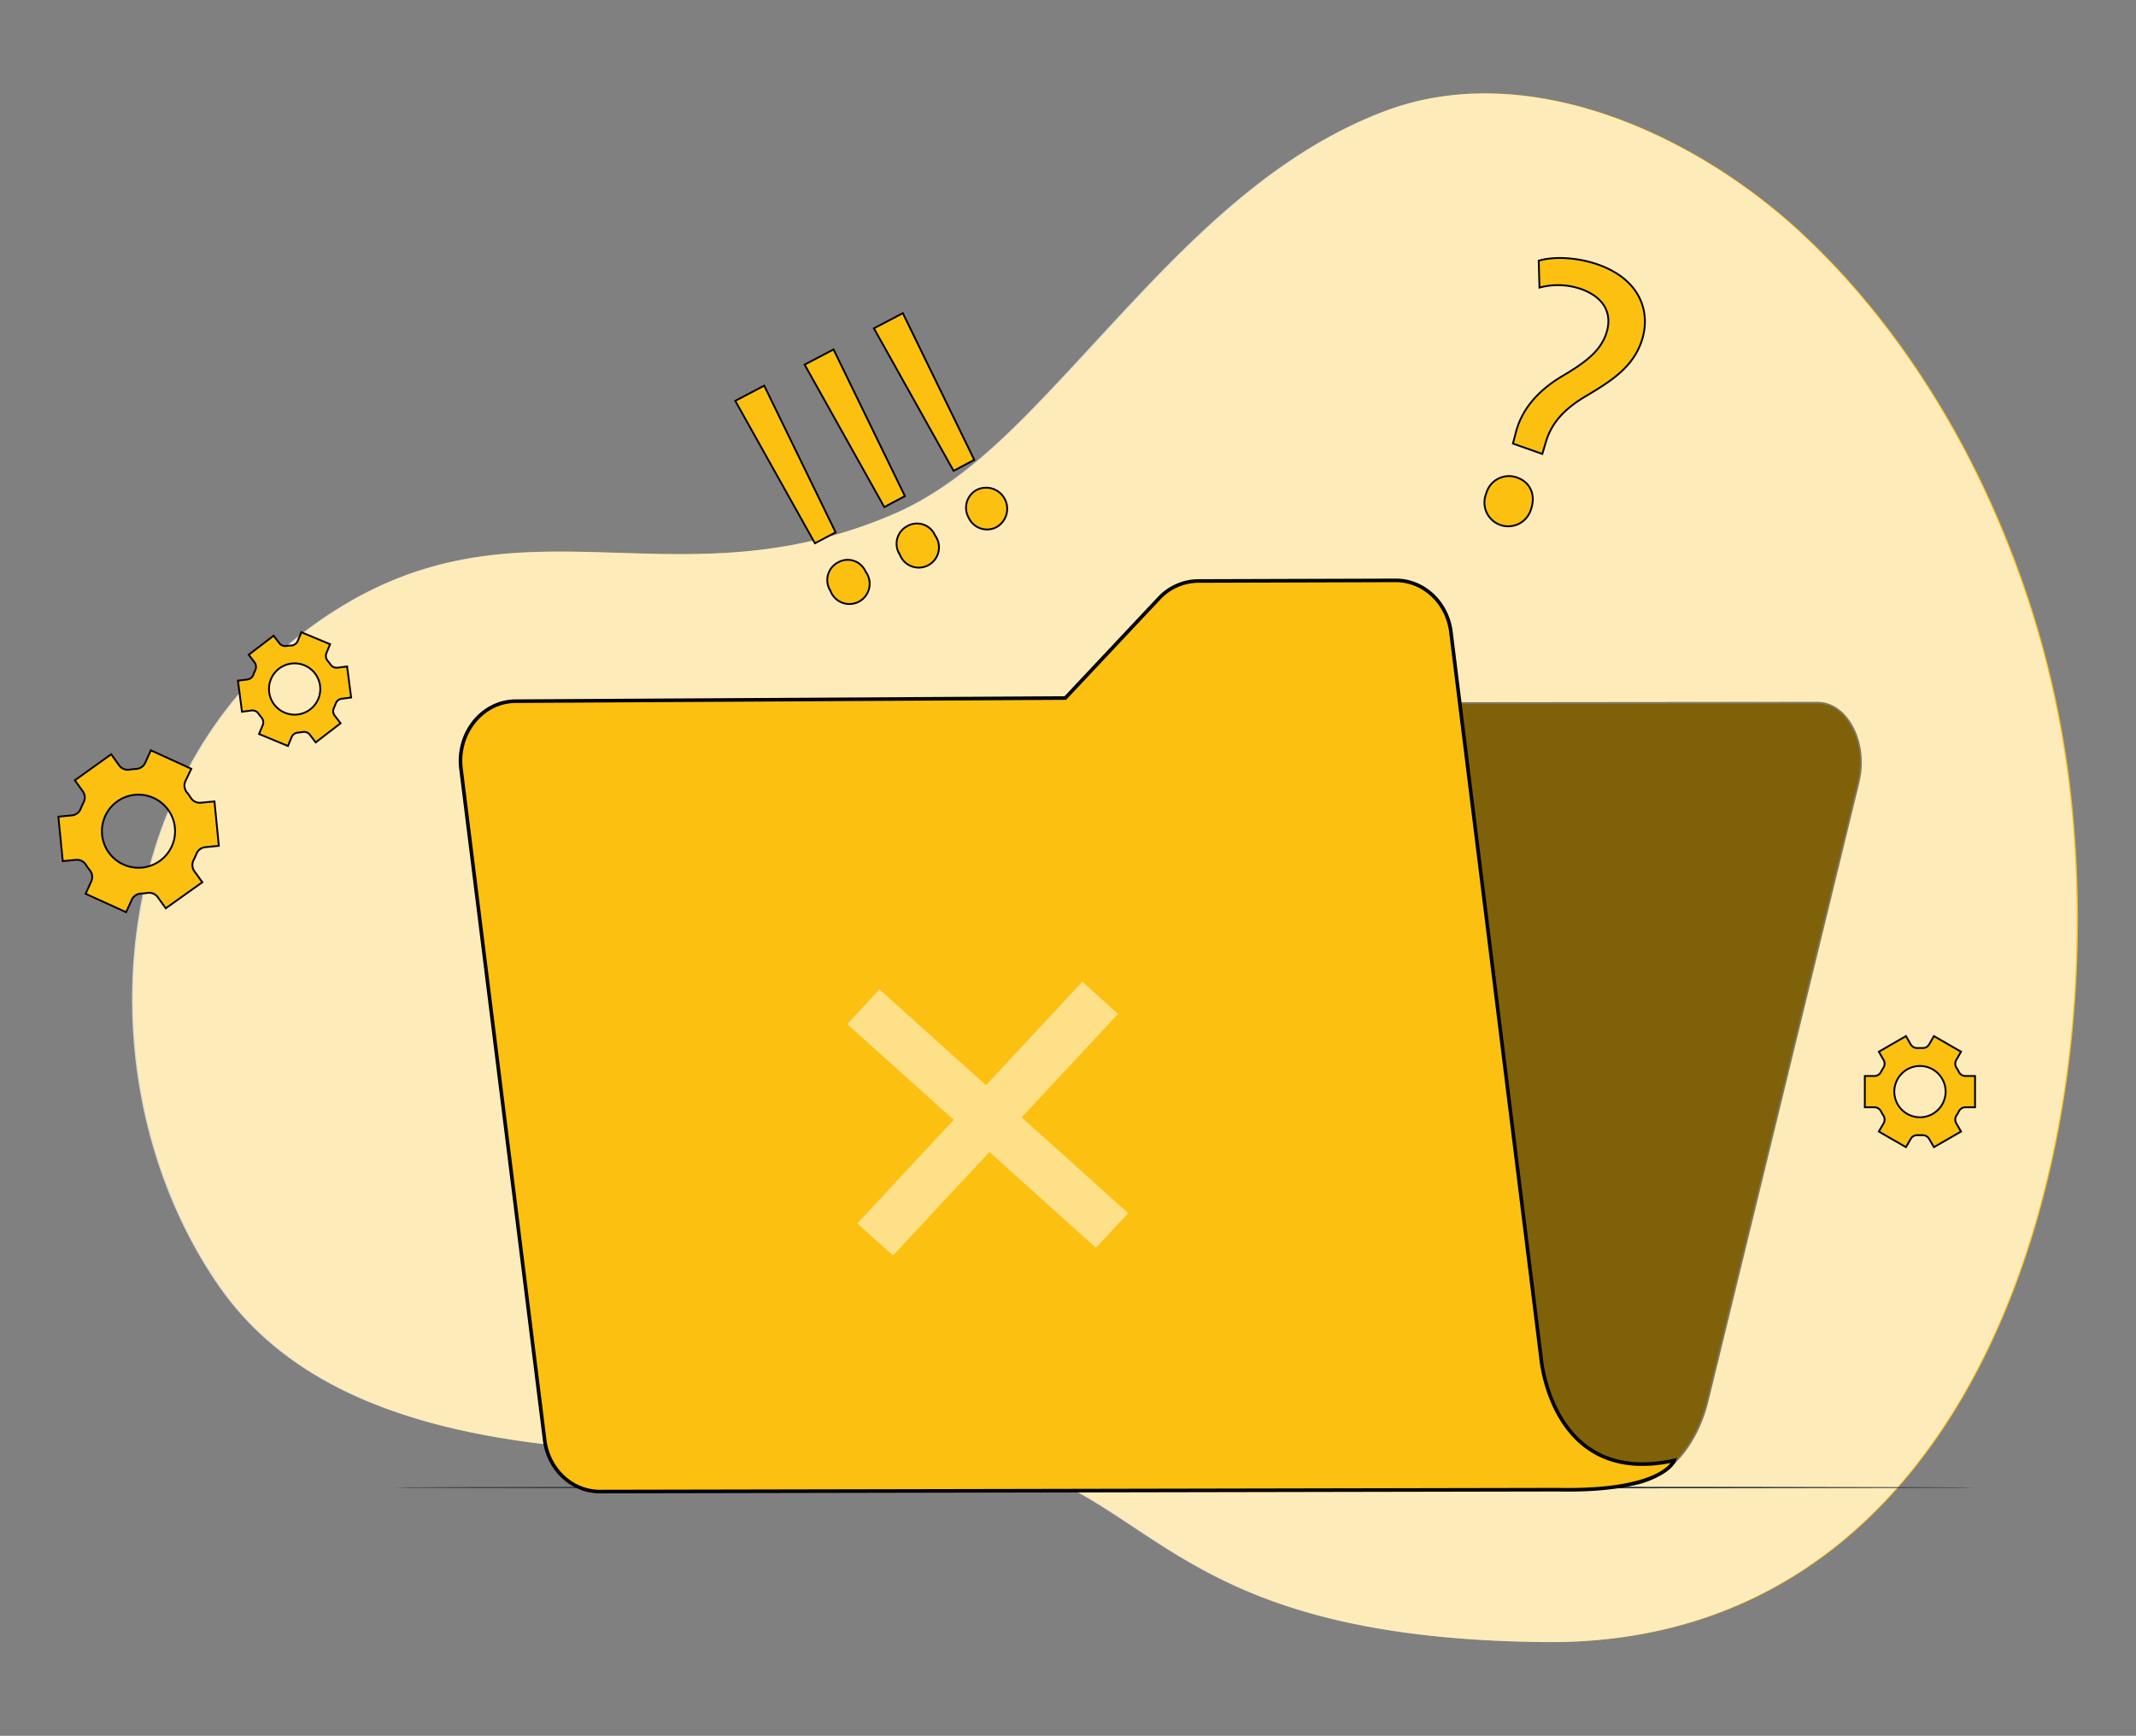
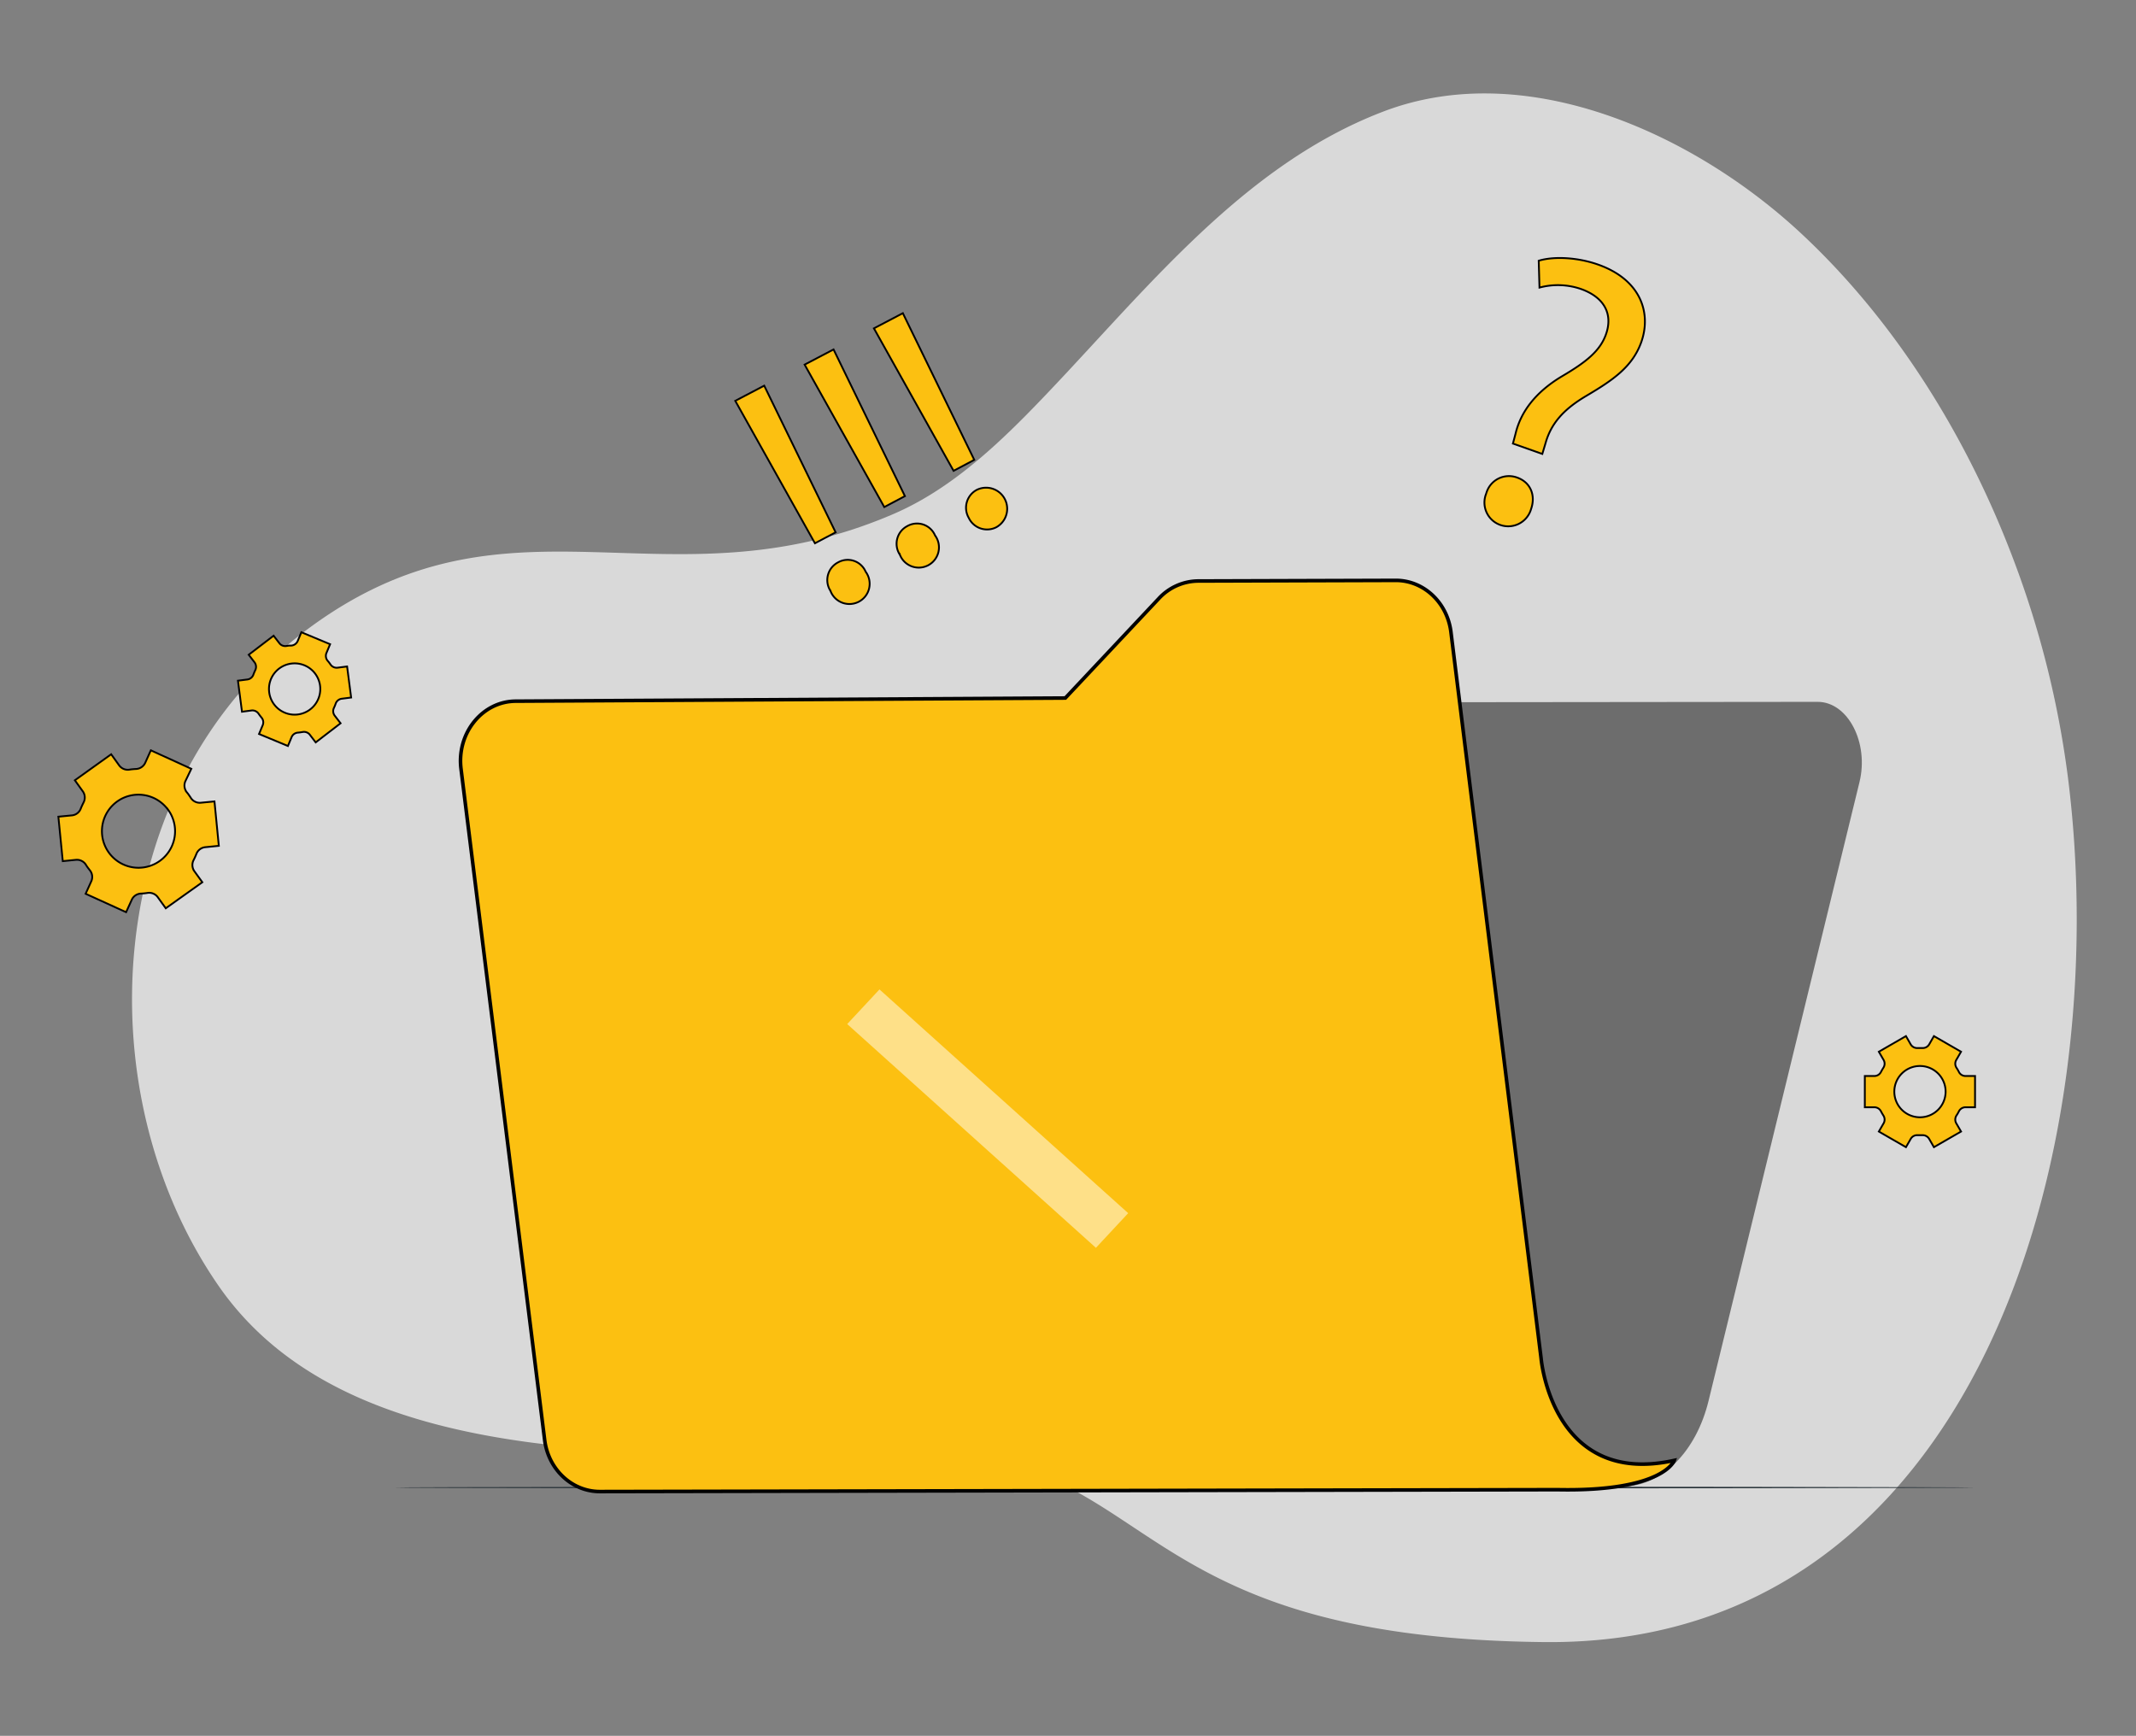
<svg xmlns="http://www.w3.org/2000/svg" id="Layer_1" data-name="Layer 1" viewBox="0 0 422.28 343.19">
  <rect x="0" y="0" width="422.28" height="343.19" fill="#808080" stroke="none" />
  <defs>
    <style>.cls-1{fill:#f9bf17;}.cls-2,.cls-9{fill:#fff;}.cls-2{opacity:0.7;isolation:isolate;}.cls-3,.cls-5,.cls-8{fill:#fcc011;}.cls-3,.cls-7,.cls-8{stroke:#010101;stroke-miterlimit:10;}.cls-3{stroke-width:0.36px;}.cls-4{fill:#273238;}.cls-6{opacity:0.5;}.cls-7{fill:#010101;}.cls-7,.cls-8{stroke-width:0.71px;}</style>
  </defs>
  <title>Artboard 1</title>
  <g id="freepik--background-simple--inject-14">
-     <path class="cls-1" d="M398.13,110.18c-9.21-24.2-23.3-46.65-41.42-63.66-21.25-20-54.77-35.33-83.11-24.42-29.33,11.25-48.94,38.2-70.69,60.17-7.65,7.7-16,15-25.91,19.3-45.38,19.61-76.2-7.15-116.45,23.2s-43.68,91-17.13,129.41,89.9,33,137.87,33,40.24,36.6,124.16,37.48c85.82.92,112.9-97.35,103.63-170.9A190.41,190.41,0,0,0,398.13,110.18Z" />
    <path class="cls-2" d="M397.88,110.18c-9.2-24.2-23.29-46.65-41.41-63.66-21.25-20-54.77-35.33-83.11-24.42-29.33,11.25-49,38.2-70.69,60.17-7.65,7.7-16,15-25.91,19.3-45.38,19.61-76.21-7.15-116.45,23.2s-43.68,91-17.13,129.41,89.9,33,137.86,33,40.25,36.6,124.17,37.48c85.82.92,112.9-97.35,103.62-170.9A189.38,189.38,0,0,0,397.88,110.18Z" />
  </g>
  <path class="cls-3" d="M37.82,152l-8-3.65-1.11,2.47a2.12,2.12,0,0,1-1.84,1.22,11.39,11.39,0,0,0-1.31.13,2.1,2.1,0,0,1-2-.84l-1.58-2.2-7.18,5.14,1.58,2.2a2.11,2.11,0,0,1,.14,2.19c-.2.4-.39.8-.55,1.21a2.08,2.08,0,0,1-1.74,1.34l-2.69.26.87,8.79L15,170a2.1,2.1,0,0,1,2,1q.16.27.36.54l.39.51a2.08,2.08,0,0,1,.3,2.18l-1.12,2.48,8,3.64,1.12-2.46a2.09,2.09,0,0,1,1.84-1.22,11.45,11.45,0,0,0,1.3-.13,2.1,2.1,0,0,1,2,.84l1.58,2.2L40,174.43l-1.58-2.19a2.12,2.12,0,0,1-.14-2.2c.2-.39.38-.79.54-1.19a2.1,2.1,0,0,1,1.75-1.35l2.69-.27-.86-8.78-2.7.26a2.1,2.1,0,0,1-2-1c-.11-.18-.24-.36-.36-.54s-.26-.35-.4-.52a2.13,2.13,0,0,1-.3-2.18Zm-4.56,8.13a7.23,7.23,0,1,1-10.09-1.67A7.23,7.23,0,0,1,33.26,160.15Z" />
  <path class="cls-3" d="M376.8,204.85l-5.36,3.09.95,1.64a1.47,1.47,0,0,1-.06,1.54c-.16.26-.32.53-.46.8a1.46,1.46,0,0,1-1.31.82h-1.89v6.18h1.89a1.46,1.46,0,0,1,1.31.82c.14.27.3.54.46.8a1.47,1.47,0,0,1,.06,1.54l-.95,1.64,5.36,3.09.95-1.65a1.47,1.47,0,0,1,1.36-.72l.46,0,.45,0a1.5,1.5,0,0,1,1.36.72l.95,1.65,5.36-3.09-.95-1.64a1.49,1.49,0,0,1,.06-1.55,7.75,7.75,0,0,0,.46-.79,1.46,1.46,0,0,1,1.31-.82h1.89v-6.18h-1.89a1.46,1.46,0,0,1-1.31-.82,7.75,7.75,0,0,0-.46-.79,1.49,1.49,0,0,1-.06-1.55l.95-1.64-5.36-3.09-.94,1.64a1.48,1.48,0,0,1-1.37.72h-.91a1.48,1.48,0,0,1-1.37-.72Zm2.77,5.91a5.07,5.07,0,1,1-5.07,5.07A5.07,5.07,0,0,1,379.57,210.76Z" />
  <path class="cls-3" d="M54.09,125.69l-4.92,3.76,1.15,1.5a1.48,1.48,0,0,1,.15,1.54c-.13.28-.25.56-.36.85a1.45,1.45,0,0,1-1.19,1l-1.88.24.8,6.14,1.88-.25a1.47,1.47,0,0,1,1.4.64c.18.26.36.5.56.74a1.46,1.46,0,0,1,.26,1.52l-.73,1.75,5.71,2.37.73-1.75a1.45,1.45,0,0,1,1.26-.89l.45-.05.45-.07a1.46,1.46,0,0,1,1.44.53l1.16,1.52L67.33,143l-1.16-1.51A1.47,1.47,0,0,1,66,140a8,8,0,0,0,.35-.85,1.47,1.47,0,0,1,1.19-1l1.88-.24-.8-6.14-1.88.24a1.47,1.47,0,0,1-1.4-.63,6.72,6.72,0,0,0-.56-.73,1.5,1.5,0,0,1-.25-1.53l.73-1.75L59.58,125l-.73,1.75a1.51,1.51,0,0,1-1.26.89l-.46,0-.45.07a1.45,1.45,0,0,1-1.44-.53Zm3.5,5.51a5.07,5.07,0,1,1-4.37,5.68A5.06,5.06,0,0,1,57.59,131.2Z" />
  <path class="cls-3" d="M299.1,87.7l.53-2c1-4.18,3.83-8.1,9.11-11.27,4.73-2.78,7.6-5,8.77-8.38,1.33-3.8-.17-7.16-4.84-8.87a14,14,0,0,0-8.32-.32l-.15-5.31c3.08-.93,7.74-.64,11.68.74,8.56,3,10.59,9.62,8.62,15.28-1.77,5.06-5.87,7.72-10.93,10.72-4.62,2.73-7,5.59-8.06,9.46l-.6,2Zm-5.27,9.85a4.65,4.65,0,0,1,6.1-3.13c2.61.91,3.72,3.47,2.76,6.22a4.7,4.7,0,1,1-8.86-3.09Z" />
  <g id="freepik--Floor--inject-5">
    <path class="cls-4" d="M390.46,294.11c0,.1-70,.18-156.27.18s-156.29-.06-156.29-.18,70-.19,156.29-.19S390.46,294,390.46,294.11Z" />
  </g>
  <g id="freepik--Folder--inject-5">
-     <path class="cls-5" d="M181.11,147.81,155.89,277.35l-3.28,17,168.17-.81c7.55,0,14.25-6.74,16.66-16.7l29.83-122.3c1.85-7.56-2.2-15.43-7.93-15.42l-170.25.17C185.39,139.25,182.07,142.75,181.11,147.81Z" />
    <g class="cls-6">
      <path class="cls-7" d="M181.11,147.81,155.89,277.35l-3.28,17,168.17-.81c7.55,0,14.25-6.74,16.66-16.7l29.83-122.3c1.85-7.56-2.2-15.43-7.93-15.42l-170.25.17C185.39,139.25,182.07,142.75,181.11,147.81Z" />
    </g>
    <path class="cls-8" d="M304.67,268.56,286.85,125c-.71-5.88-5.41-10.27-10.94-10.25l-39.05.12a10.7,10.7,0,0,0-7.72,3.42l-18.53,19.72L102,138.63c-6.64,0-11.74,6.33-10.86,13.38l16.53,132.65c.72,5.87,5.41,10.25,10.94,10.24l189.29-.37c21.08.43,23.1-5.79,23.1-5.79C306.82,294.09,304.67,268.59,304.67,268.56Z" />
    <g class="cls-6">
      <polygon class="cls-9" points="223.04 239.86 216.66 246.71 167.49 202.47 173.87 195.62 223.04 239.86" />
-       <polygon class="cls-9" points="213.98 194.1 221.04 200.45 176.55 248.23 169.49 241.88 213.98 194.1" />
    </g>
  </g>
  <path class="cls-3" d="M164.11,116.71a3.94,3.94,0,0,1,1.59-5.53,3.86,3.86,0,0,1,5.44,1.86,4,4,0,1,1-7,3.67Zm-3-9.3L145.36,79.25l5.72-3,14.12,29Z" />
  <path class="cls-3" d="M177.82,109.55A3.94,3.94,0,0,1,179.4,104a3.87,3.87,0,0,1,5.45,1.85,4,4,0,1,1-7,3.68Zm-3-9.3L159.07,72.09l5.72-3,14.11,29Z" />
  <path class="cls-3" d="M191.52,102.39a4,4,0,0,1,1.59-5.54,4.17,4.17,0,0,1,3.86,7.39A4,4,0,0,1,191.52,102.39Zm-3-9.3L172.77,64.92l5.72-3,14.12,29Z" />
</svg>